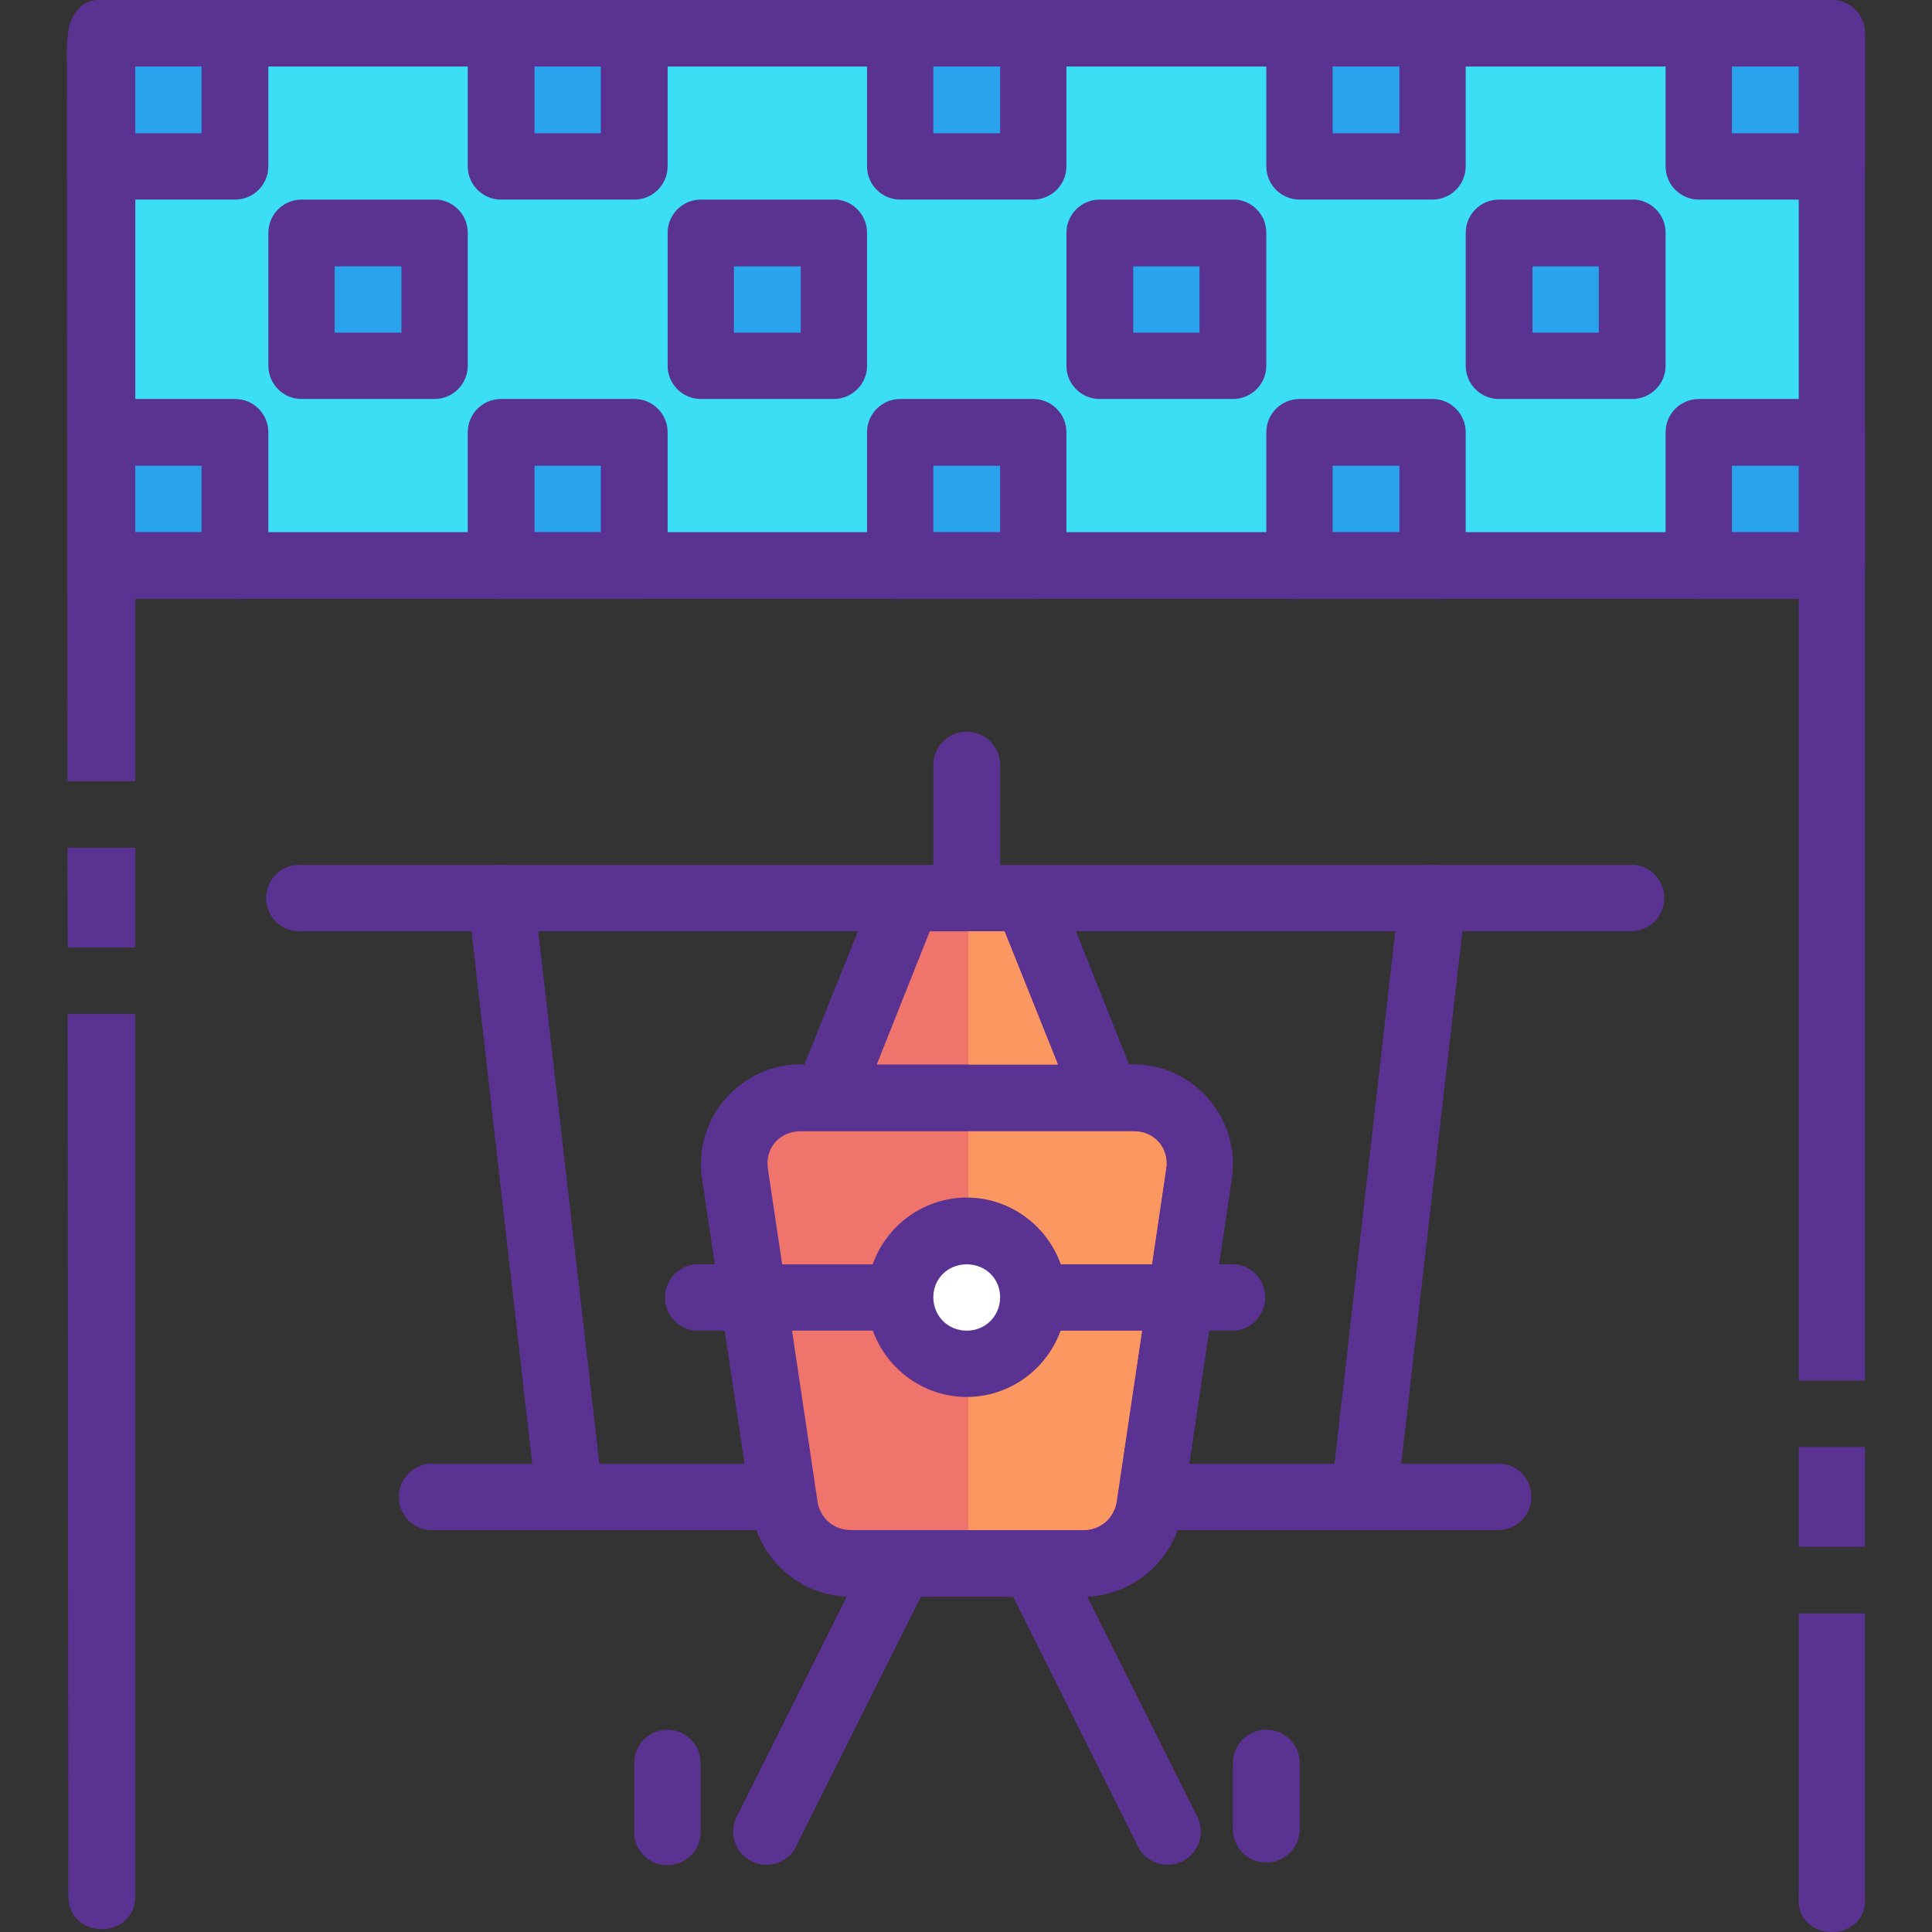
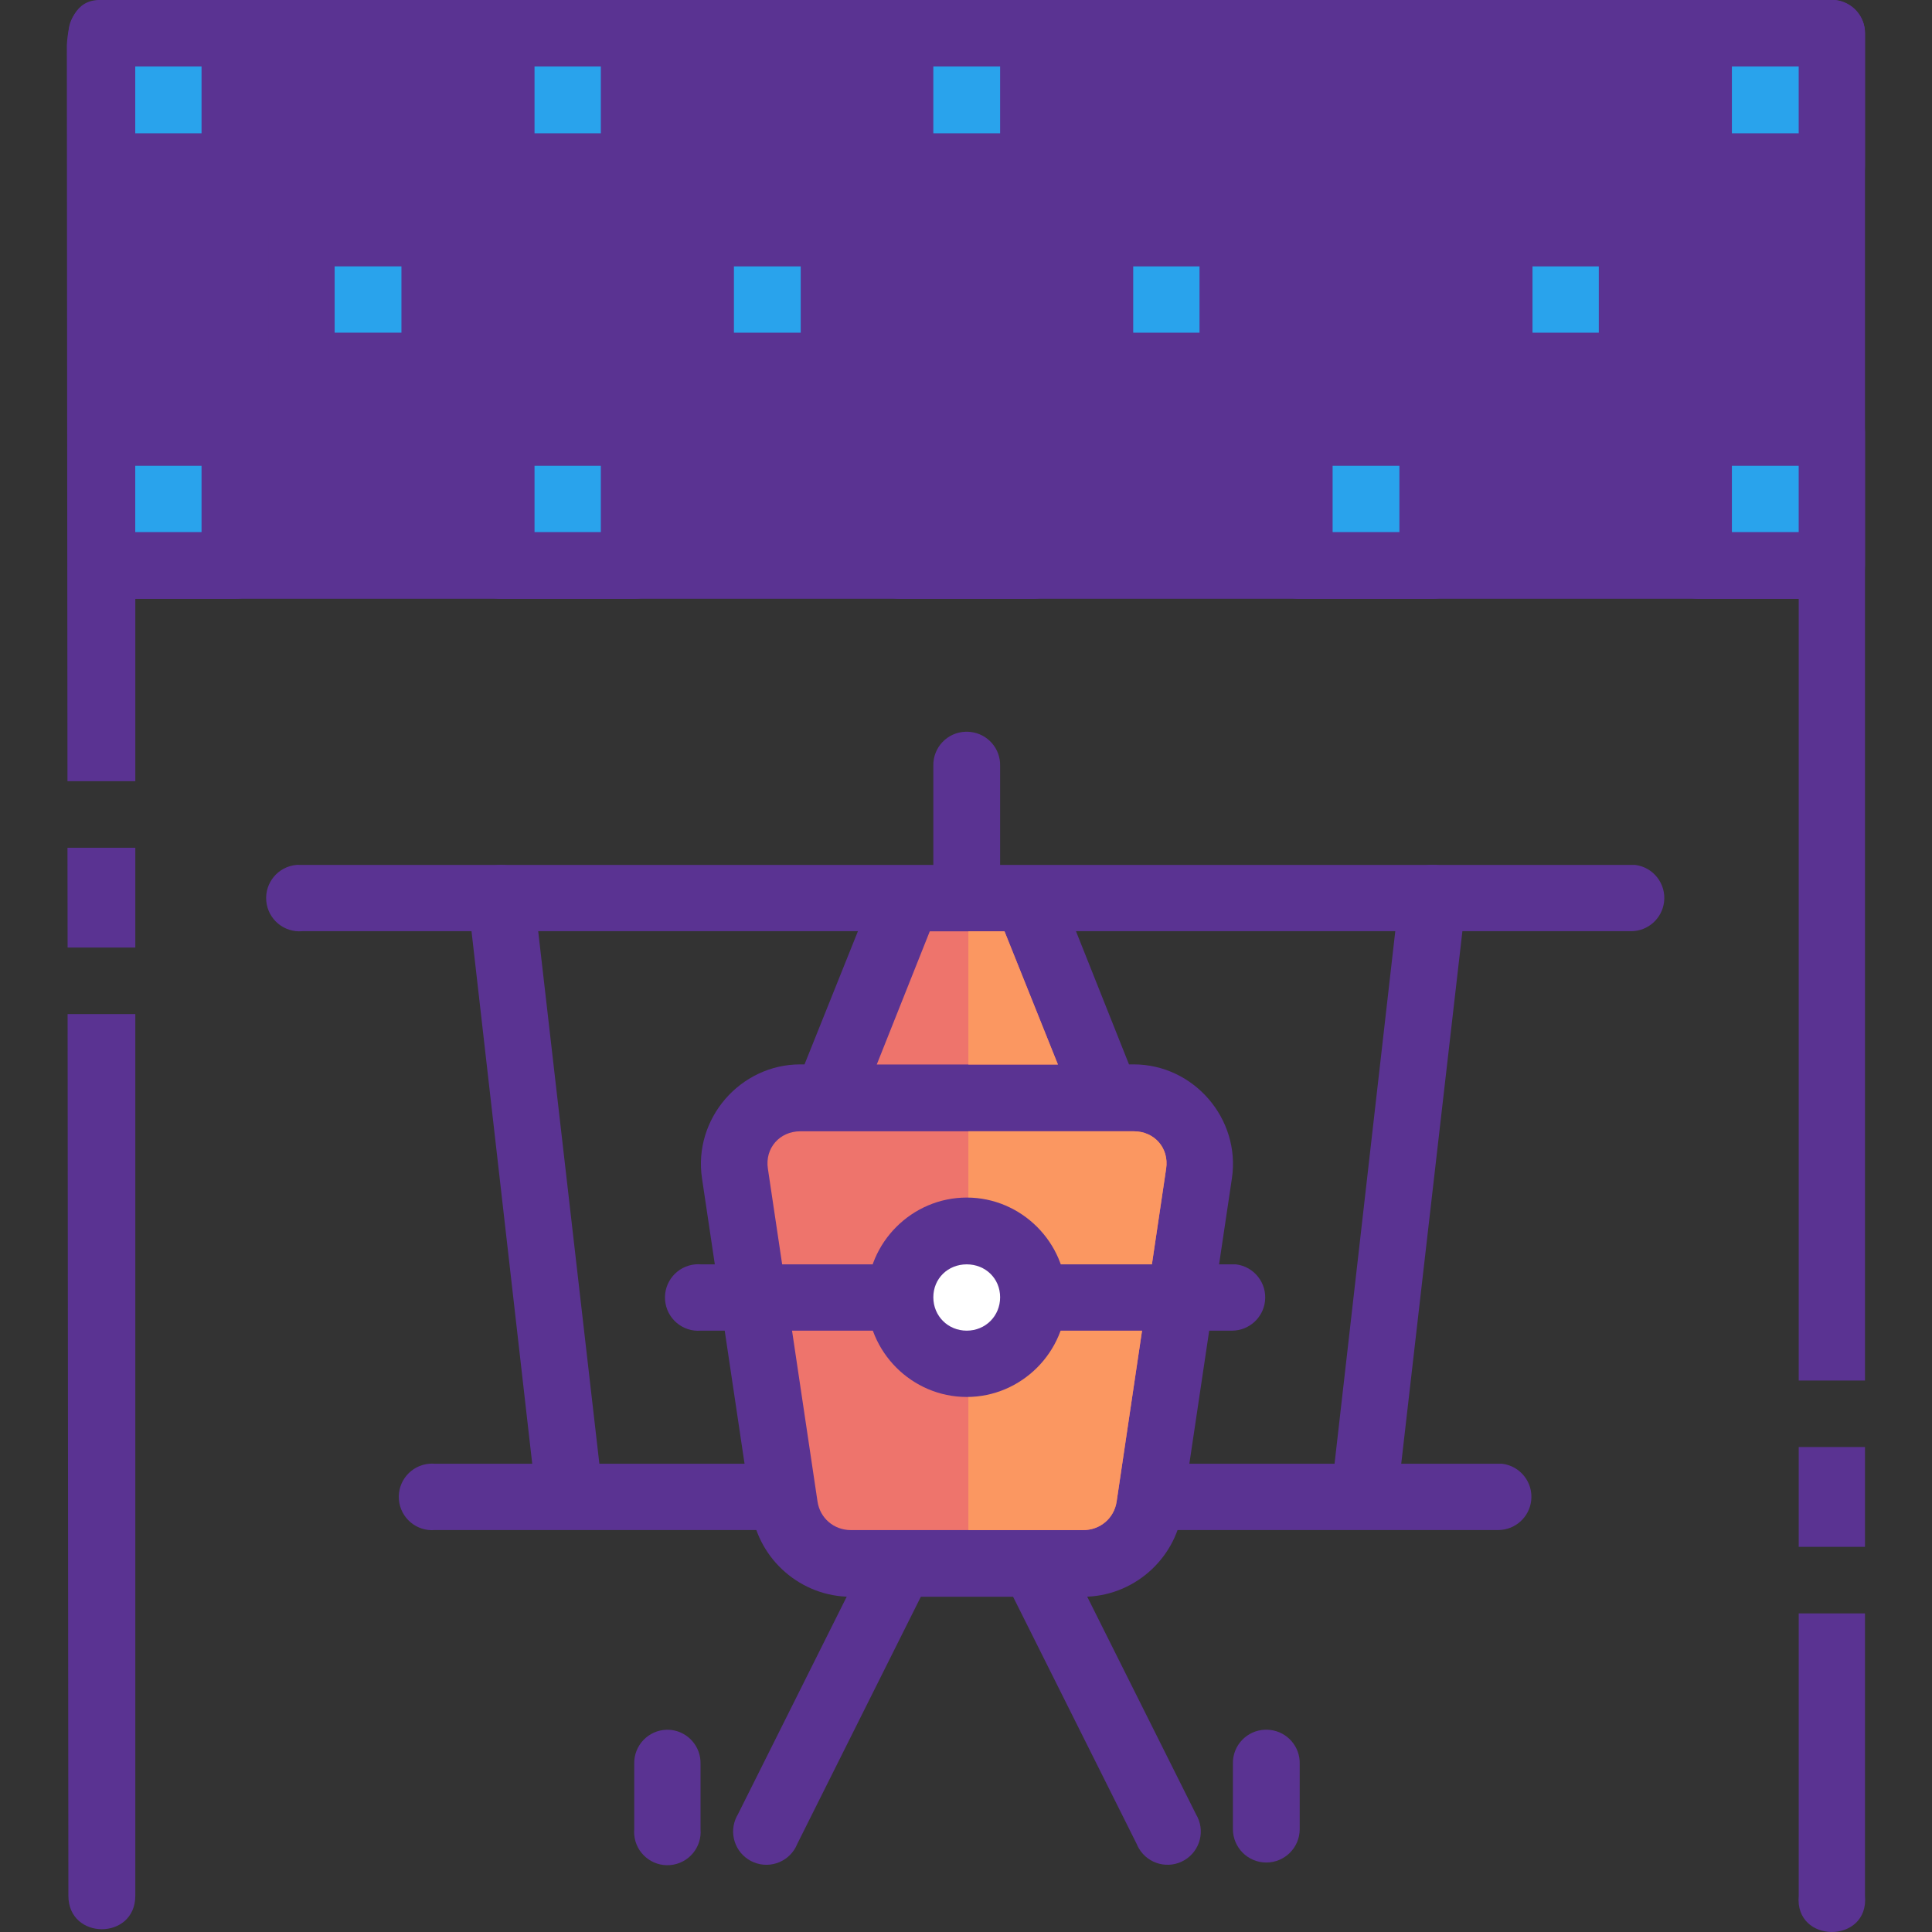
<svg xmlns="http://www.w3.org/2000/svg" version="1.1" id="Layer_1" x="0px" y="0px" viewBox="0 0 464.624 464.624" style="enable-background:new 0 0 464.624 464.624;" xml:space="preserve">
  <rect x="0" y="0" width="464.624" height="464.624" fill="#333333" stroke="none" />
  <g transform="translate(0 -1020.36)" shape-rendering="auto" image-rendering="auto" color-rendering="auto" color-interpolation="sRGB">
    <g>
      <path style="fill:#5A3392;" d="M441.415,1020.361c4.072,0.48,7.135,3.932,7.094,8.032v323.969h-15.937V1164.36H32.54v43.875    H16.228l-0.157-176.968c0.284-5.762,2.177-10.757,7.656-10.907h1.688L441.415,1020.361L441.415,1020.361z M32.54,1224.237v23.998    H16.259l-0.032-23.998H32.54L32.54,1224.237z M32.54,1264.235v212.031c0,10.73-16.085,10.73-16.094,0l-0.187-212.031H32.54    L32.54,1264.235z M448.509,1368.36v24.002h-15.937v-24.002H448.509z M448.509,1408.36v67.906c1.043,11.623-16.981,11.623-15.937,0    v-67.906H448.509z" />
-       <path style="fill:#3CDEF6;" d="M432.572,1036.362H32.54v111.969h400.031V1036.362z" />
    </g>
-     <path style="fill:#5A3392;" d="M393.352,1068.36c4.117,0.412,7.241,3.895,7.205,8.031v32.008c-0.048,4.396-3.634,7.932-8.031,7.914   h-32.008c-4.397,0.018-7.984-3.518-8.032-7.914v-32.008c-0.017-4.418,3.552-8.014,7.97-8.031c0.02,0,0.041,0,0.061,0h32.008   C392.801,1068.346,393.077,1068.346,393.352,1068.36L393.352,1068.36z" />
+     <path style="fill:#5A3392;" d="M393.352,1068.36c4.117,0.412,7.241,3.895,7.205,8.031v32.008c-0.048,4.396-3.634,7.932-8.031,7.914   h-32.008c-4.397,0.018-7.984-3.518-8.032-7.914v-32.008c0.02,0,0.041,0,0.061,0h32.008   C392.801,1068.346,393.077,1068.346,393.352,1068.36L393.352,1068.36z" />
    <path style="fill:#29A3EC;" d="M384.494,1084.422h-15.945v15.945h15.945V1084.422z" />
    <path style="fill:#5A3392;" d="M297.328,1068.36c4.117,0.412,7.241,3.895,7.205,8.031v32.008c-0.048,4.396-3.634,7.932-8.032,7.914   h-32.008c-4.397,0.018-7.984-3.518-8.031-7.914v-32.008c-0.017-4.418,3.552-8.014,7.97-8.031c0.02,0,0.041,0,0.061,0h32.008   C296.777,1068.346,297.053,1068.346,297.328,1068.36L297.328,1068.36z" />
    <path style="fill:#29A3EC;" d="M288.47,1084.422h-15.945v15.945h15.945V1084.422z" />
    <path style="fill:#5A3392;" d="M201.305,1068.36c4.117,0.412,7.241,3.895,7.205,8.031v32.008c-0.048,4.396-3.634,7.932-8.032,7.914   H168.47c-4.351-0.047-7.867-3.563-7.913-7.914v-32.008c-0.017-4.396,3.517-7.982,7.913-8.031h32.008   C200.753,1068.346,201.029,1068.346,201.305,1068.36L201.305,1068.36z" />
    <path style="fill:#29A3EC;" d="M192.565,1084.422h-16.063v15.945h16.063V1084.422z" />
    <path style="fill:#5A3392;" d="M441.305,1020.406c4.072,0.407,7.181,3.821,7.205,7.914v32.009c0.017,4.418-3.552,8.014-7.97,8.031   c-0.02,0-0.041,0-0.061,0H408.47c-4.396-0.049-7.93-3.635-7.913-8.031v-32.008c0.047-4.351,3.562-7.867,7.913-7.914h32.008   C440.753,1020.392,441.029,1020.392,441.305,1020.406L441.305,1020.406z" />
    <path style="fill:#29A3EC;" d="M432.565,1036.351h-16.063v16.063h16.063V1036.351z" />
    <path style="fill:#5A3392;" d="M345.281,1020.406c4.072,0.407,7.181,3.821,7.205,7.914v32.009c0.017,4.418-3.552,8.014-7.97,8.031   c-0.02,0-0.041,0-0.061,0h-31.89c-4.419,0.018-8.014-3.551-8.031-7.971c0-0.02,0-0.041,0-0.061v-32.008   c0.048-4.396,3.634-7.932,8.031-7.914h31.89C344.73,1020.392,345.006,1020.392,345.281,1020.406L345.281,1020.406z" />
-     <path style="fill:#29A3EC;" d="M336.541,1036.351h-16.063v16.063h16.063V1036.351z" />
    <path style="fill:#5A3392;" d="M249.257,1020.406c4.072,0.407,7.181,3.821,7.205,7.914v32.009c0.017,4.396-3.517,7.982-7.913,8.031   h-32.008c-4.419,0.018-8.015-3.551-8.032-7.971c0-0.02,0-0.041,0-0.061v-32.008c0.048-4.396,3.634-7.932,8.032-7.914h32.008   C248.785,1020.396,249.021,1020.396,249.257,1020.406L249.257,1020.406z" />
    <path style="fill:#29A3EC;" d="M240.517,1036.351h-16.063v16.063h16.063V1036.351z" />
    <path style="fill:#5A3392;" d="M153.352,1020.406c4.072,0.407,7.181,3.821,7.205,7.914v32.009c0.017,4.418-3.552,8.014-7.97,8.031   c-0.02,0-0.041,0-0.061,0h-32.008c-4.419,0.018-8.015-3.551-8.032-7.971c0-0.02,0-0.041,0-0.061v-32.008   c0.048-4.396,3.634-7.932,8.032-7.914h32.008C152.801,1020.392,153.077,1020.392,153.352,1020.406L153.352,1020.406z" />
    <path style="fill:#29A3EC;" d="M144.494,1036.351h-15.945v16.063h15.945L144.494,1036.351L144.494,1036.351z" />
    <path style="fill:#5A3392;" d="M57.328,1020.406c4.072,0.407,7.181,3.821,7.205,7.914v32.009c0.017,4.418-3.552,8.014-7.97,8.031   c-0.02,0-0.041,0-0.061,0H24.494c-4.419,0.018-8.014-3.551-8.031-7.971c0-0.02,0-0.041,0-0.061v-32.008   c0.048-4.396,3.634-7.932,8.031-7.914h32.008C56.777,1020.392,57.053,1020.392,57.328,1020.406L57.328,1020.406z" />
    <path style="fill:#29A3EC;" d="M48.47,1036.351H32.525v16.063H48.47V1036.351z" />
    <path style="fill:#5A3392;" d="M105.281,1068.36c4.117,0.412,7.241,3.895,7.205,8.031v32.008c-0.048,4.396-3.634,7.932-8.031,7.914   h-31.89c-4.397,0.018-7.984-3.518-8.031-7.914v-32.008c-0.017-4.418,3.552-8.014,7.97-8.031c0.02,0,0.041,0,0.061,0h31.89   C104.73,1068.346,105.006,1068.346,105.281,1068.36L105.281,1068.36z" />
    <path style="fill:#29A3EC;" d="M96.541,1084.422H80.478v15.945h16.063C96.541,1100.368,96.541,1084.422,96.541,1084.422z" />
    <path style="fill:#5A3392;" d="M440.478,1116.311c4.419-0.018,8.015,3.551,8.032,7.971c0,0.02,0,0.041,0,0.061v32.008   c0.017,4.418-3.552,8.014-7.97,8.031c-0.02,0-0.041,0-0.061,0H408.47c-4.396-0.049-7.93-3.635-7.913-8.031v-32.008   c-0.017-4.396,3.517-7.982,7.913-8.031H440.478z" />
    <path style="fill:#29A3EC;" d="M432.565,1132.376h-16.063v15.943h16.063V1132.376z" />
    <path style="fill:#5A3392;" d="M344.454,1116.311c4.419-0.018,8.014,3.551,8.031,7.971c0,0.02,0,0.041,0,0.061v32.008   c0.017,4.418-3.552,8.014-7.97,8.031c-0.02,0-0.041,0-0.061,0h-31.89c-4.419,0.018-8.014-3.551-8.031-7.971c0-0.02,0-0.041,0-0.061   v-32.008c-0.017-4.418,3.552-8.014,7.97-8.031c0.02,0,0.041,0,0.061,0H344.454z" />
    <path style="fill:#29A3EC;" d="M336.541,1132.376h-16.063v15.943h16.063V1132.376z" />
    <path style="fill:#5A3392;" d="M248.549,1116.311c4.396,0.049,7.93,3.635,7.913,8.031v32.008c0.017,4.396-3.517,7.982-7.913,8.031   h-32.008c-4.419,0.018-8.015-3.551-8.032-7.971c0-0.02,0-0.041,0-0.061v-32.008c-0.017-4.418,3.552-8.014,7.97-8.031   c0.02,0,0.041,0,0.061,0H248.549z" />
-     <path style="fill:#29A3EC;" d="M240.517,1132.376h-16.063v15.943h16.063V1132.376z" />
    <path style="fill:#5A3392;" d="M152.525,1116.311c4.419-0.018,8.014,3.551,8.031,7.971c0,0.02,0,0.041,0,0.061v32.008   c0.017,4.418-3.552,8.014-7.97,8.031c-0.02,0-0.041,0-0.061,0h-32.008c-4.419,0.018-8.015-3.551-8.032-7.971   c0-0.02,0-0.041,0-0.061v-32.008c-0.017-4.418,3.552-8.014,7.97-8.031c0.02,0,0.041,0,0.061,0H152.525z" />
    <path style="fill:#29A3EC;" d="M144.494,1132.376h-15.945v15.943h15.945L144.494,1132.376L144.494,1132.376z" />
    <path style="fill:#5A3392;" d="M56.502,1116.311c4.419-0.018,8.015,3.551,8.032,7.971c0,0.02,0,0.041,0,0.061v32.008   c0.017,4.418-3.552,8.014-7.97,8.031c-0.02,0-0.041,0-0.061,0H24.494c-4.419,0.018-8.014-3.551-8.031-7.971c0-0.02,0-0.041,0-0.061   v-32.008c-0.017-4.418,3.552-8.014,7.97-8.031c0.02,0,0.041,0,0.061,0H56.502z" />
    <path style="fill:#29A3EC;" d="M48.47,1132.376H32.525v15.943H48.47V1132.376z" />
    <g>
      <g>
        <path style="fill:#5A3392;" d="M71.79,1228.362c0.302-0.018,0.605-0.018,0.906,0h319.719c0.271-0.014,0.542-0.014,0.812,0     c4.385,0.541,7.501,4.535,6.959,8.922c-0.487,3.945-3.797,6.934-7.772,7.018H258.759l12.75,32.031h1.125     c14.457,0,25.761,13.107,23.625,27.404l-11.938,80.063c-1.754,11.748-11.965,20.563-23.844,20.563h-55.875     c-11.879,0-22.089-8.814-23.844-20.563l-11.937-80.063c-2.136-14.297,9.168-27.404,23.625-27.404h1.032l12.844-32.031H72.697     c-4.402,0.383-8.281-2.877-8.663-7.279c-0.382-4.402,2.877-8.281,7.279-8.662c0.159-0.014,0.318-0.023,0.477-0.027     L71.79,1228.362z" />
        <path style="fill:#5A3392;" d="M233.431,1196.391c4.115,0.473,7.19,4.008,7.087,8.148v27.873c-0.002,4.436-3.6,8.029-8.035,8.027     c-4.433-0.002-8.025-3.594-8.028-8.027v-27.873c-0.115-4.418,3.373-8.092,7.79-8.205     C232.641,1196.323,233.037,1196.342,233.431,1196.391z" />
        <path style="fill:#5A3392;" d="M248.903,1388.319c2.961,0.148,5.597,1.922,6.85,4.607l31.89,63.781     c2.27,3.791,1.036,8.705-2.755,10.975c-3.791,2.27-8.705,1.035-10.974-2.756c-0.217-0.361-0.405-0.74-0.562-1.133l-31.89-63.779     c-2.045-3.918-0.527-8.75,3.391-10.795C246.1,1388.569,247.497,1388.258,248.903,1388.319z" />
        <path style="fill:#5A3392;" d="M305.478,1436.391c4.115,0.473,7.19,4.008,7.087,8.148v15.709c-0.002,4.436-3.6,8.029-8.035,8.027     c-4.433-0.002-8.025-3.594-8.028-8.027v-15.709c-0.115-4.418,3.373-8.092,7.79-8.205     C304.688,1436.323,305.085,1436.342,305.478,1436.391z" />
        <path style="fill:#5A3392;" d="M216.305,1388.319c4.417-0.125,8.099,3.354,8.224,7.771c0.039,1.361-0.272,2.713-0.902,3.922     l-31.89,63.779c-1.641,4.104-6.297,6.1-10.4,4.459s-6.099-6.297-4.458-10.4c0.158-0.395,0.347-0.777,0.566-1.143l31.89-63.781     C210.609,1390.204,213.301,1388.424,216.305,1388.319L216.305,1388.319z" />
        <path style="fill:#5A3392;" d="M161.383,1436.391c4.115,0.473,7.19,4.008,7.087,8.148v15.709c0.372,4.402-2.896,8.273-7.3,8.645     c-4.403,0.373-8.274-2.896-8.645-7.299c-0.038-0.447-0.038-0.898,0-1.346v-15.709c-0.107-4.418,3.387-8.086,7.804-8.193     C160.681,1436.339,161.034,1436.354,161.383,1436.391z" />
        <path style="fill:#5A3392;" d="M345.517,1228.399c4.386,0.533,7.51,4.521,6.977,8.908c-0.003,0.021-0.006,0.045-0.009,0.068     l-16.063,139.842c-0.062,4.418-3.693,7.949-8.112,7.889c-4.418-0.063-7.95-3.693-7.889-8.111     c0.007-0.521,0.065-1.039,0.173-1.549l15.945-139.844c0.405-4.4,4.301-7.639,8.701-7.232     C345.334,1228.378,345.426,1228.387,345.517,1228.399z" />
        <path style="fill:#5A3392;" d="M121.344,1228.399c3.772,0.418,6.732,3.426,7.087,7.205l16.063,139.842     c0.49,4.402-2.683,8.369-7.086,8.859s-8.369-2.684-8.859-7.086l0,0l-15.945-139.844c-0.561-4.383,2.537-8.391,6.92-8.953     C120.128,1228.346,120.738,1228.339,121.344,1228.399L121.344,1228.399z" />
        <path style="fill:#5A3392;" d="M361.226,1372.374c4.388,0.52,7.524,4.498,7.005,8.887c-0.472,3.982-3.82,7.002-7.831,7.059     h-79.724c-4.403,0.371-8.273-2.898-8.643-7.303c-0.37-4.402,2.899-8.271,7.302-8.643c0.446-0.037,0.895-0.037,1.341,0h79.724     C360.675,1372.36,360.951,1372.36,361.226,1372.374z" />
        <path style="fill:#5A3392;" d="M185.242,1372.374c4.388,0.52,7.524,4.498,7.005,8.887c-0.472,3.982-3.82,7.002-7.831,7.059     h-79.843c-4.403,0.371-8.273-2.898-8.643-7.303c-0.37-4.402,2.899-8.271,7.302-8.643c0.446-0.037,0.895-0.037,1.341,0h79.843     C184.69,1372.36,184.966,1372.36,185.242,1372.374z" />
      </g>
      <g>
        <path style="fill:#EE746C;" d="M223.602,1244.333h17.969l12.844,32.031h-43.563L223.602,1244.333z" />
        <path style="fill:#EE746C;" d="M192.477,1292.422h80.187c4.974,0,8.516,4.053,7.781,8.971l-11.906,80.063     c-0.599,4.027-3.96,6.875-8.031,6.875h-55.875c-4.072,0-7.43-2.85-8.031-6.875l-11.937-80.063     C183.93,1296.469,187.504,1292.422,192.477,1292.422L192.477,1292.422z" />
      </g>
      <g>
        <path style="fill:#FB9761;" d="M232.883,1244.331v32.031h21.531l-12.844-32.031H232.883L232.883,1244.331z" />
        <path style="fill:#FB9761;" d="M232.883,1292.422v95.906h27.625c4.072,0,7.433-2.848,8.031-6.875l11.906-80.063     c0.734-4.918-2.807-8.969-7.781-8.969H232.883z" />
      </g>
    </g>
    <path style="fill:#5A3392;" d="M232.486,1308.36c13.16,0,23.976,10.816,23.976,23.977c0,13.16-10.816,23.977-23.976,23.977   c-13.16,0-23.976-10.816-23.976-23.977C208.51,1319.176,219.326,1308.36,232.486,1308.36z" />
    <path style="fill:#FFFFFF;" d="M232.486,1324.422c-4.513,0-8.031,3.398-8.031,7.914c0,4.512,3.518,8.031,8.031,8.031   c4.513,0,8.031-3.52,8.032-8.031C240.517,1327.827,236.999,1324.422,232.486,1324.422z" />
    <g>
      <path style="fill:#5A3392;" d="M213.352,1324.422c4.388,0.52,7.524,4.498,7.005,8.887c-0.472,3.982-3.82,7.002-7.831,7.059    h-43.937c-4.403,0.371-8.273-2.898-8.643-7.303c-0.37-4.402,2.899-8.271,7.302-8.643c0.446-0.037,0.895-0.037,1.341,0h43.937    C212.801,1324.409,213.077,1324.409,213.352,1324.422L213.352,1324.422z" />
      <path style="fill:#5A3392;" d="M297.21,1324.422c4.388,0.52,7.524,4.498,7.005,8.887c-0.472,3.982-3.82,7.002-7.831,7.059h-43.819    c-4.403,0.371-8.273-2.898-8.643-7.303c-0.37-4.402,2.899-8.271,7.302-8.643c0.446-0.037,0.895-0.037,1.341,0h43.819    C296.659,1324.409,296.935,1324.409,297.21,1324.422z" />
    </g>
  </g>
  <g>
</g>
  <g>
</g>
  <g>
</g>
  <g>
</g>
  <g>
</g>
  <g>
</g>
  <g>
</g>
  <g>
</g>
  <g>
</g>
  <g>
</g>
  <g>
</g>
  <g>
</g>
  <g>
</g>
  <g>
</g>
  <g>
</g>
</svg>